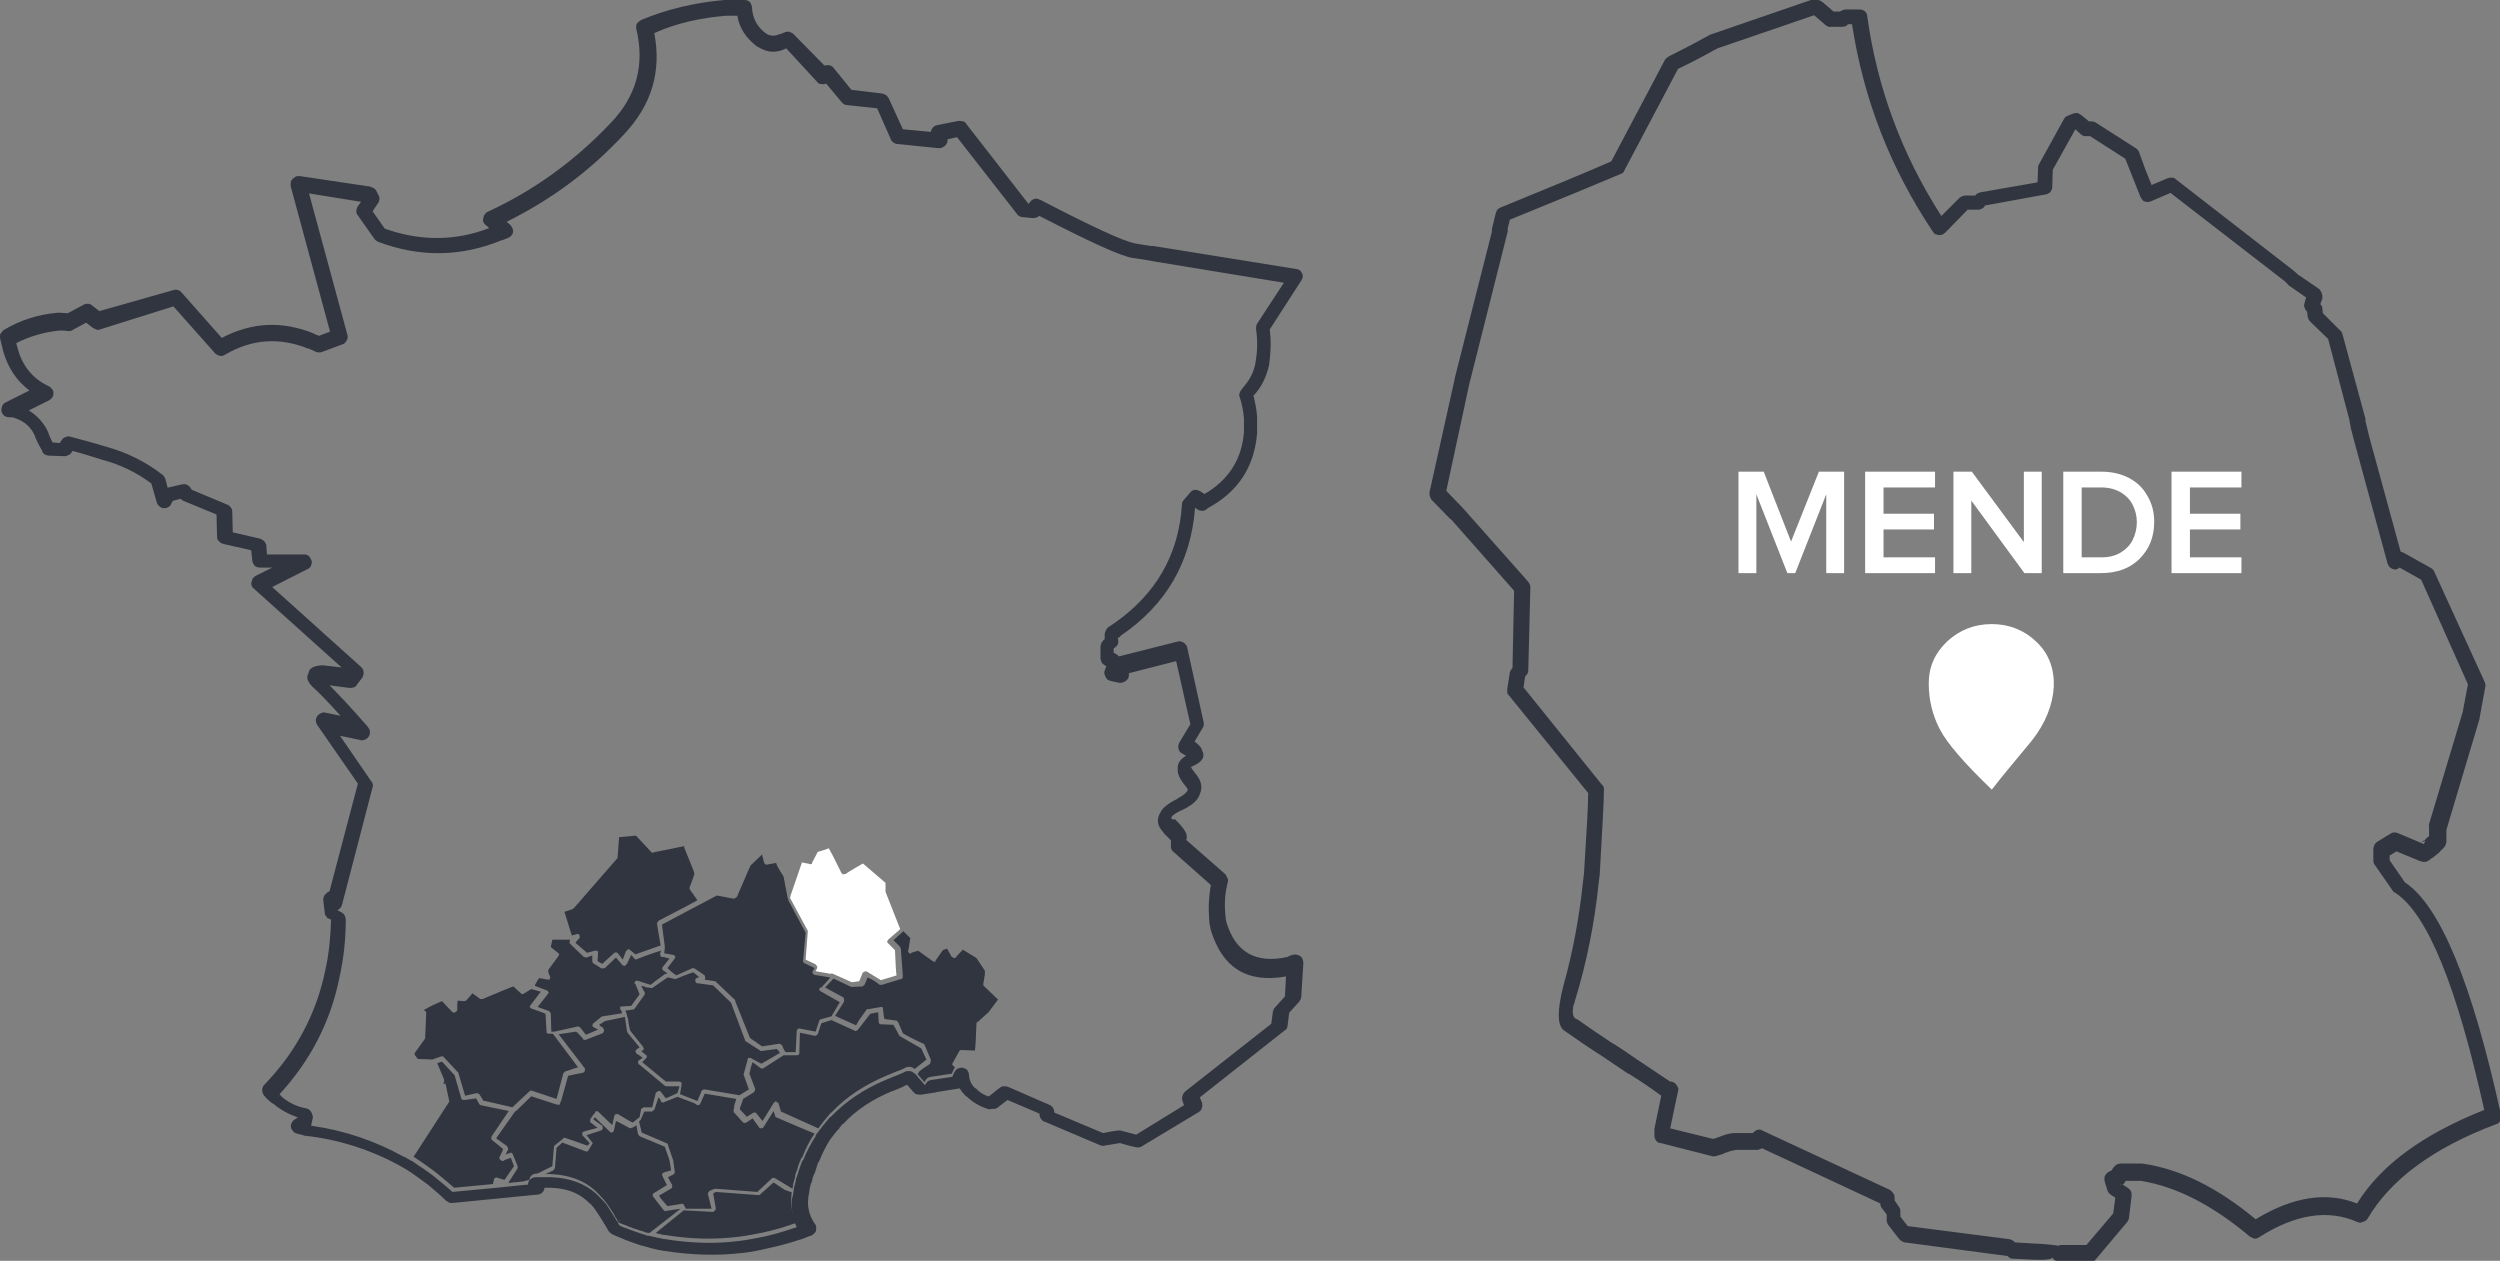
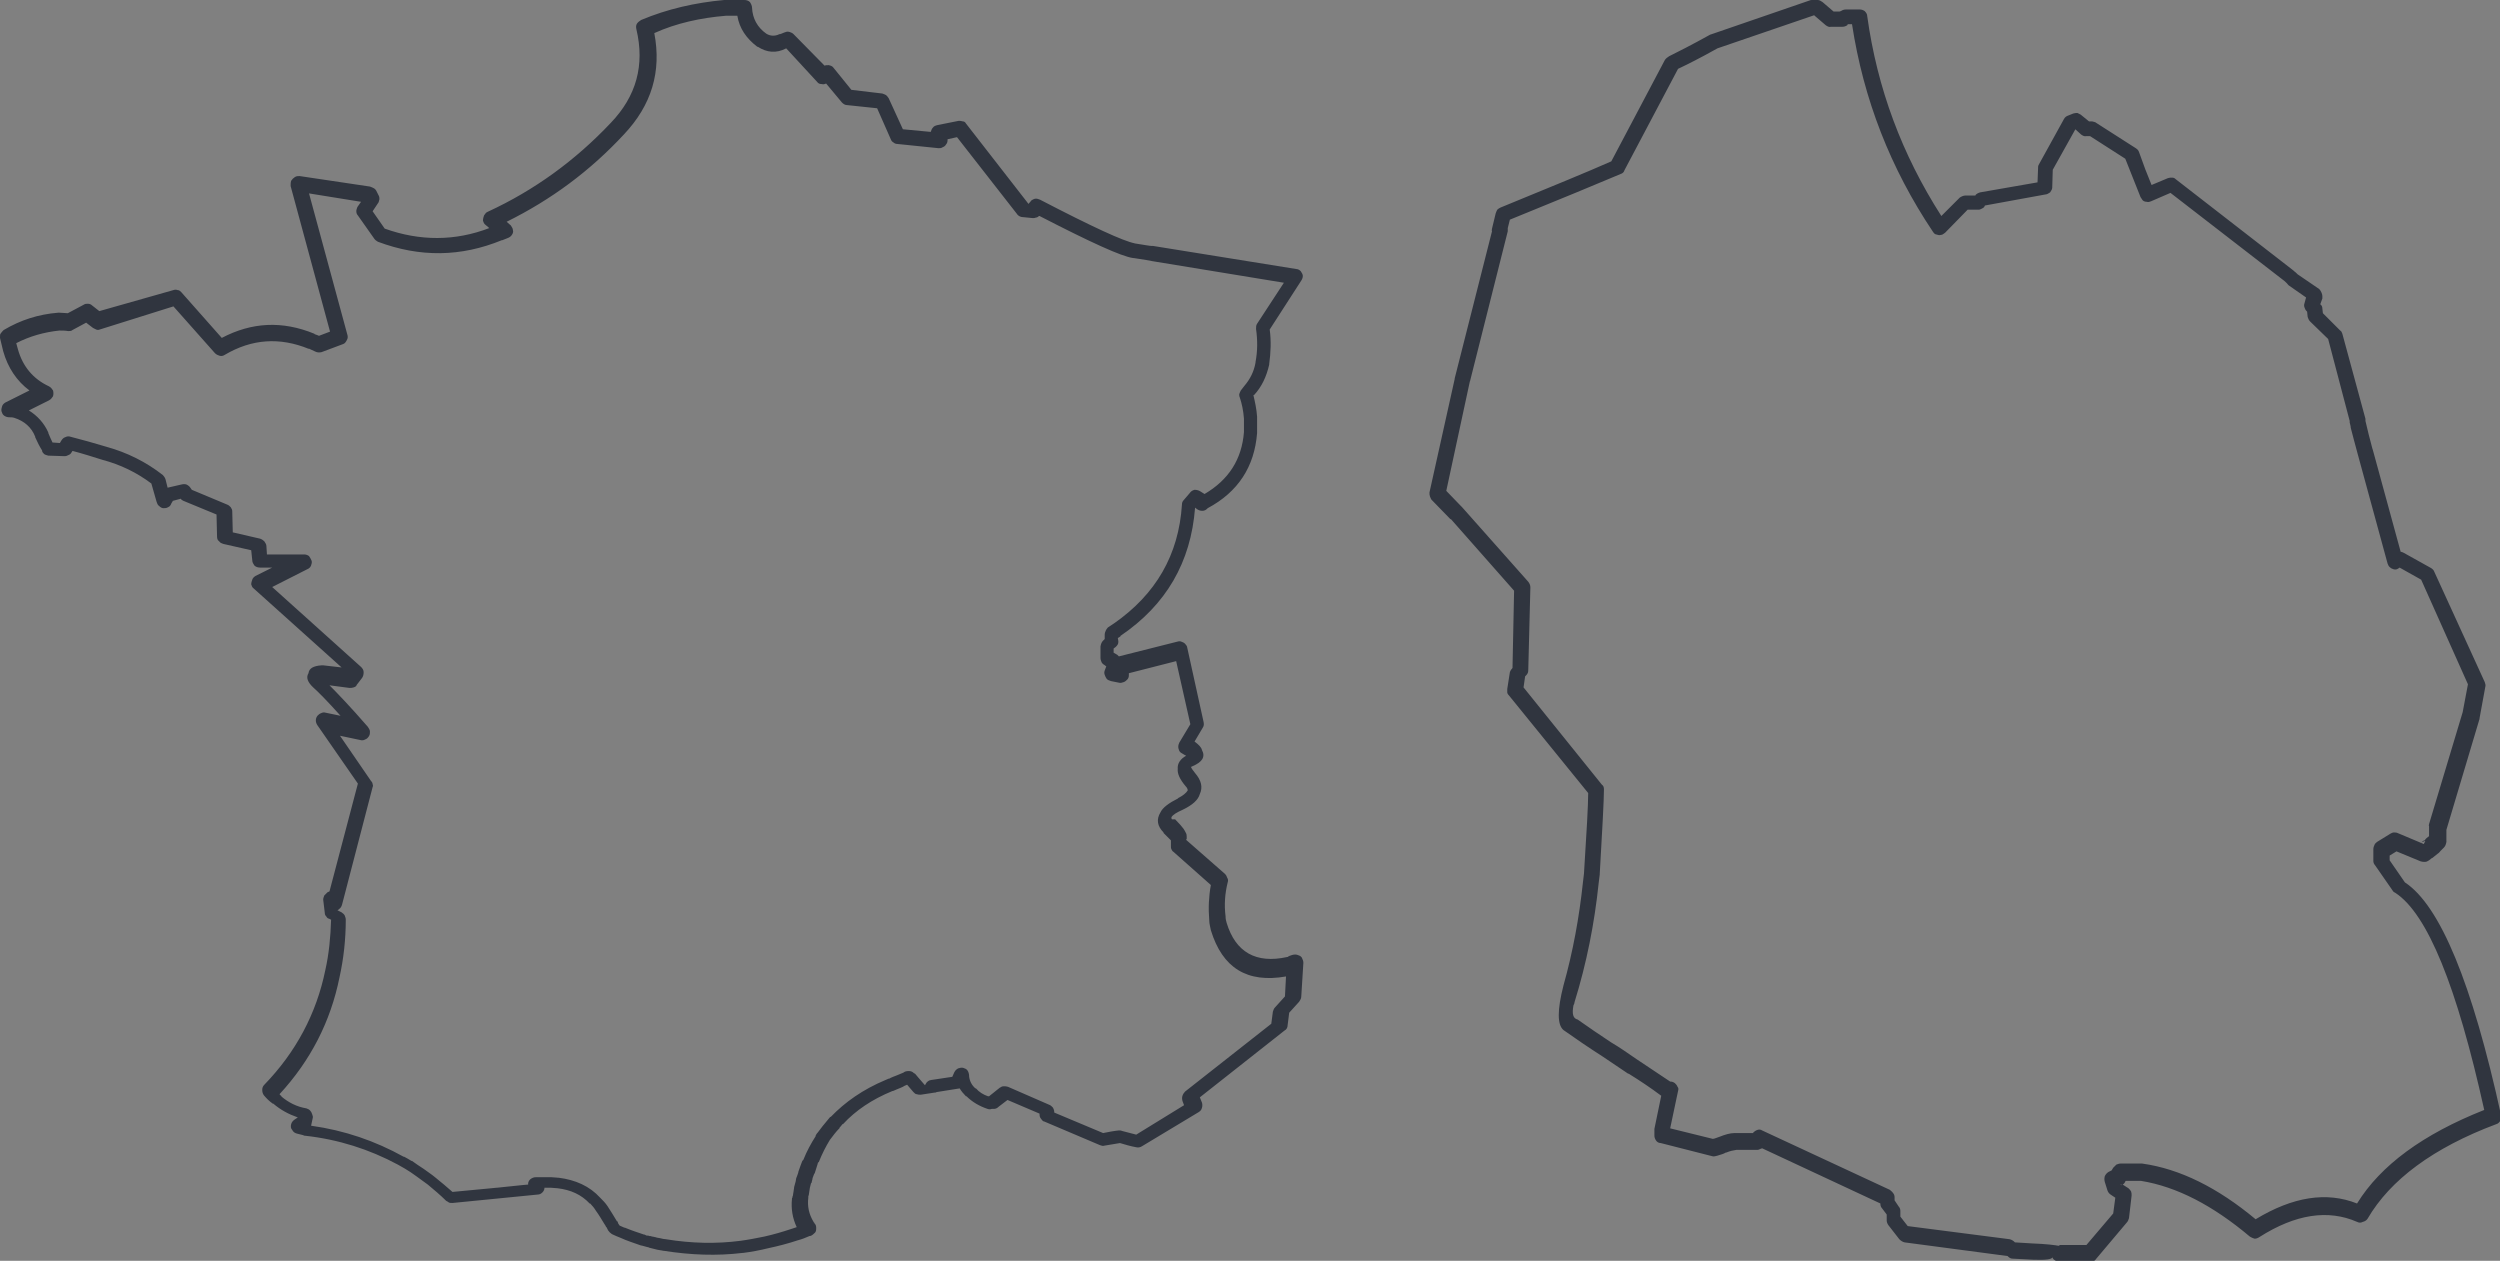
<svg xmlns="http://www.w3.org/2000/svg" version="1.1" id="Calque_1" x="0px" y="0px" viewBox="0 0 475.7 239.9" style="enable-background:new 0 0 475.7 239.9;" xml:space="preserve">
  <rect x="0" y="0" width="475.7" height="239.9" fill="#808080" stroke="none" />
  <style type="text/css">
	.st0{fill:#30353F;}
	.st1{fill:#FFFFFF;}
</style>
  <g transform="matrix( 1, 0, 0, 1, 0,0) ">
    <g>
      <g>
        <g id="Layer0_0_FILL_8_">
          <path class="st0" d="M463.2,108.8c-0.1-0.3-0.3-0.5-0.6-0.7l-5.2-2.9c-0.2-0.1-0.4-0.2-0.6-0.2l-5.3-19.4c0-0.1-0.1-0.2-0.1-0.3      c-0.5-1.8-0.9-3.5-1.3-5.2c0-0.1,0-0.3,0-0.4l-4.4-16.2c-0.1-0.3-0.2-0.5-0.4-0.6l-3.3-3.3l-0.1-0.9c0-0.3-0.1-0.6-0.4-0.8      l0.4-1.1c0-0.1,0-0.2,0-0.3v-0.2c0-0.2-0.1-0.5-0.2-0.7c-0.1-0.2-0.2-0.4-0.4-0.6l-4.1-2.8l0.1,0.1c-0.3-0.3-0.6-0.6-0.9-0.8      c0-0.1-0.1-0.1-0.1-0.1L414,34.1c-0.2-0.2-0.4-0.3-0.7-0.3c-0.3,0-0.5,0-0.8,0.1l-3.1,1.3c-0.8-1.9-1.6-4-2.4-6.3      c-0.1-0.3-0.3-0.5-0.6-0.7l-7.5-4.8c-0.2-0.2-0.5-0.2-0.8-0.3h-0.6l-1.6-1.3c-0.2-0.1-0.4-0.2-0.6-0.3c-0.3,0-0.5,0-0.8,0.1      l-1,0.4c-0.3,0.1-0.6,0.3-0.8,0.7l-4.8,8.7c-0.1,0.2-0.1,0.4-0.1,0.7l-0.1,2.6l-10.9,1.9c-0.4,0.1-0.7,0.3-0.9,0.5l0,0.1h-1.9      c-0.4,0-0.8,0.2-1.1,0.4l-3.5,3.5c-7.5-11.7-12.2-24.3-14.1-38c0-0.4-0.2-0.7-0.5-1c-0.3-0.2-0.6-0.3-1-0.3h-2.5      c-0.4,0-0.7,0.1-1,0.3L350,2.2h-1.1l-2.1-1.8c-0.3-0.2-0.6-0.4-0.9-0.4h-1.1c-0.2,0-0.3,0-0.5,0.1l-18.6,6.4      c-0.1,0-0.2,0.1-0.3,0.1c-3.6,2-6.2,3.3-7.8,4.1c-0.3,0.2-0.6,0.4-0.8,0.7l-10.2,19.3c-4.5,2-11.6,4.9-21.1,8.8      c-0.2,0.1-0.4,0.2-0.6,0.4c-0.1,0.2-0.2,0.4-0.3,0.7l-0.7,2.9c0,0.2-0.1,0.3,0,0.5l-7.1,28c0,0,0,0.1,0,0.1L272,93.7      c0,0.3,0,0.5,0.1,0.8c0.1,0.2,0.2,0.5,0.3,0.6l3.5,3.6c0.1,0.1,0.1,0.1,0.2,0.1l12,13.6l-0.3,14.6l0,0.1      c-0.2,0.2-0.4,0.5-0.5,0.8l-0.5,3.2c0,0.2,0,0.5,0,0.6c0,0.2,0.1,0.4,0.3,0.6l15.1,18.6c0,2.3-0.3,7.4-0.8,15.3l-0.2,1.7v0      c-0.7,6.6-1.9,13.2-3.7,19.6c-1.2,4.7-1.2,7.5,0,8.5c2.4,1.7,4.9,3.4,7.4,5h0c1.6,1.1,3.3,2.2,4.9,3.3l0.1,0      c2.1,1.3,4.2,2.7,6.2,4.2l-1.3,6.3c0,0.1,0,0.2,0,0.3v1c0,0.3,0.1,0.6,0.3,0.9c0.2,0.3,0.5,0.5,0.9,0.5l9.8,2.5      c0.3,0.1,0.6,0,1-0.1c0.1,0,0.2-0.1,0.3-0.1c0.3-0.1,0.8-0.2,1.3-0.5c0,0,0,0,0.1,0c0.7-0.3,1.3-0.4,1.9-0.5c0.7,0,2.1,0,4,0      c0.2,0,0.4-0.1,0.6-0.2c0.1,0,0.2-0.1,0.3-0.1c7.5,3.5,15,7,22.5,10.5v0.1c0,0.3,0.1,0.6,0.3,0.8l0.9,1.2v1.1      c0,0.3,0.1,0.6,0.3,0.9l2.1,2.7c0.3,0.3,0.6,0.5,1,0.6l19.6,2.6l0.1,0.1c0.3,0.3,0.6,0.4,0.9,0.4l3.9,0.2      c2.4,0.1,3.7-0.1,3.6-0.5c0.1,0.3,0.3,0.5,0.5,0.6c0.3,0.2,0.5,0.3,0.8,0.3h5.9c0.2,0,0.4-0.1,0.6-0.1c0.2-0.1,0.4-0.2,0.5-0.4      l5.9-7c0.2-0.2,0.3-0.5,0.4-0.8l0.5-4.3c0-0.3,0-0.5-0.1-0.8c-0.1-0.2-0.3-0.4-0.5-0.6l-1.1-0.7c0.2-0.1,0.4-0.3,0.5-0.6      l0.1-0.1l2.9,0c6.8,1.1,13.7,4.7,20.7,10.6c0.3,0.2,0.6,0.3,0.9,0.4c0.3,0,0.6-0.1,0.9-0.3c6.9-4.4,13.1-5.3,18.6-2.9      c0.4,0.2,0.7,0.2,1.1,0c0.4-0.1,0.7-0.3,0.9-0.6c4.3-7.4,12.5-13.5,24.5-18c0.4-0.1,0.6-0.4,0.8-0.7c0.2-0.3,0.2-0.7,0.1-1      c-5.5-25.1-11.6-39.9-18.3-44.3l-2.9-4.2v-0.9l1.3-0.8l4.6,1.9c0.3,0.1,0.5,0.1,0.8,0.1c0.3,0,0.5-0.1,0.8-0.3l0.5-0.4      c0.1,0,0.2-0.1,0.2-0.1l1-0.8c0.2-0.1,0.3-0.3,0.5-0.5l0.6-0.6c0.3-0.3,0.4-0.6,0.5-1.1v-2.3l6.3-21.1c0,0,0-0.1,0-0.1l1.1-6      c0.1-0.3,0-0.6-0.1-0.9L463.2,108.8 M345.2,2.9l0.1,0.1l2.1,1.8c0.3,0.2,0.6,0.4,1,0.3h2.1c0.4,0,0.7-0.1,1-0.3l0.1-0.2h0.8      c2.2,14.3,7.3,27.4,15.4,39.5c0.2,0.3,0.4,0.5,0.6,0.5c0.3,0.1,0.6,0.2,0.9,0.1c0.3,0,0.5-0.2,0.8-0.4l4.3-4.4h2.1      c0.2,0,0.4-0.1,0.6-0.2c0.2-0.1,0.4-0.2,0.5-0.4l0.1-0.2l11.5-2.1c0.3,0,0.6-0.2,0.9-0.4c0.2-0.3,0.4-0.6,0.4-0.9l0.1-3.4      l4.3-7.7l1.1,1c0.3,0.2,0.6,0.4,1,0.3h0.7l6.7,4.3c1.1,2.7,2,5.1,2.9,7.3c0.1,0.2,0.3,0.4,0.4,0.6c0.2,0.2,0.5,0.3,0.8,0.3      c0.3,0.1,0.5,0,0.8-0.1l3.7-1.6l21.6,16.7l-0.1-0.1c0.2,0.2,0.6,0.5,0.9,0.9c0,0,0.1,0.1,0.1,0.1l3.3,2.3l-0.3,1.1      c-0.1,0.3-0.1,0.5,0,0.8c0.1,0.3,0.2,0.5,0.4,0.7l0.1,0.1l0.1,1c0.1,0.3,0.2,0.6,0.5,0.9l3.4,3.3l4.1,15.6c0,0.1,0,0.2,0,0.3      c0.1,0.4,0.2,0.7,0.2,1c0.4,1.5,0.8,3.1,1.3,4.9l5.7,20.9c0.1,0.3,0.2,0.5,0.4,0.7c0.2,0.2,0.4,0.3,0.7,0.4      c0.3,0.1,0.6,0.1,0.9-0.1l0.3-0.2l4.1,2.3l8.9,19.9l-1,5.3l-6.4,21.3c0,0.2-0.1,0.3,0,0.4v1.9l-0.5,0.4      c-0.1,0.1-0.1,0.1-0.2,0.2c0,0.1-0.1,0.1-0.1,0.2c-0.1,0-0.2,0-0.3,0.1l-0.4,0.3l0.8-0.3l-0.3,0.6l-5-2.1      c-0.2-0.1-0.5-0.1-0.7-0.1c-0.2,0-0.4,0.1-0.6,0.2l-2.6,1.6c-0.2,0.2-0.4,0.3-0.5,0.6c-0.1,0.2-0.2,0.5-0.2,0.8v2.2      c0,0.3,0.1,0.6,0.3,0.8l3.4,4.9c0.1,0.2,0.3,0.3,0.5,0.4c6.1,4,11.7,17.8,16.9,41.3c-11.6,4.6-19.7,10.5-24.2,17.8      c-5.8-2.3-12.2-1.3-19.3,3c-7.2-6-14.4-9.6-21.6-10.6c-0.1,0-0.2,0-0.3,0l-3.8,0c-0.3,0-0.5,0.1-0.8,0.2      c-0.2,0.2-0.4,0.4-0.6,0.6l-0.3,0.5l-0.6,0.3c-0.3,0.2-0.5,0.4-0.7,0.8c-0.1,0.4-0.1,0.7,0,1.1l0.5,1.6c0.1,0.3,0.3,0.6,0.6,0.8      l0.9,0.6l-0.4,3l-5.1,6h-5.3l0.3,0.2c-1-0.2-2.7-0.4-5.3-0.5l-3.3-0.2l-0.1-0.1c-0.2-0.2-0.5-0.4-0.9-0.5l-19.4-2.5l-1.4-1.8      v-1.1c0-0.3-0.1-0.6-0.3-0.8l-0.8-1.2v-0.6c0-0.3-0.1-0.6-0.3-0.8c-0.1-0.2-0.4-0.4-0.6-0.6c-8.1-3.8-16.2-7.5-24.3-11.3      c-0.3-0.2-0.6-0.2-0.9-0.1c-0.3,0.1-0.6,0.3-0.8,0.5l0,0.1c-1.7,0-2.9,0-3.6,0c-0.8,0-1.8,0.3-2.8,0.7c-0.6,0.2-1,0.4-1.3,0.4      l-8.1-2l1.5-7.1c0.1-0.3,0.1-0.6-0.1-0.8c-0.1-0.3-0.3-0.5-0.5-0.7c-0.3-0.2-0.5-0.3-0.9-0.3h0c-2.1-1.4-4.2-2.8-6.3-4.2      c-1.6-1.1-3.3-2.3-5-3.3v0c-2.1-1.4-4.2-2.8-6.3-4.3c-0.9-0.2-1.1-1.1-0.8-2.7c0.1-0.2,0.2-0.4,0.2-0.6c2.3-7.4,3.8-15,4.6-22.7      l0.2-1.6c0,0,0,0,0-0.1c0.5-8.7,0.8-14.1,0.8-16.1c0-0.4-0.1-0.7-0.4-0.9l-14.9-18.5l0.3-2.1l0.2-0.2c0.3-0.3,0.4-0.6,0.4-1      l0.4-15.7c0-0.4-0.1-0.7-0.4-1.1l-12.6-14.2c-0.1-0.1-0.2-0.2-0.3-0.3l-2.7-2.8l4.5-20.9v0.1l7.2-28.6c0-0.2,0-0.4,0-0.6      l0.4-1.6c9.6-3.9,16.6-6.8,21.1-8.7c0.3-0.1,0.6-0.3,0.7-0.7l10.2-19.3c1.7-0.8,4.3-2.1,7.5-3.9L345.2,2.9 M403.5,225.3      L403.5,225.3c0,0,0.1,0,0.1,0l0.1,0.3L403.5,225.3 M143.1,1.5c0-0.4-0.2-0.8-0.4-1.1C142.4,0.1,142,0,141.6,0      c-1.2,0-2.4,0-3.6,0c0,0-0.1,0-0.2,0C132.3,0.5,127,1.7,122,3.8c-0.3,0.2-0.6,0.4-0.8,0.7c-0.2,0.3-0.2,0.7-0.1,1.1      c1.6,6.8,0,12.7-4.9,17.8c-6.7,7.1-14.5,12.8-23.4,16.9c-0.3,0.1-0.5,0.4-0.7,0.7c-0.1,0.3-0.2,0.6-0.2,1      c0.1,0.3,0.2,0.6,0.5,0.8l0.7,0.6c-6.5,2.5-13.2,2.5-19.9,0.1l-2.3-3.3l1-1.5c0.2-0.2,0.2-0.5,0.3-0.8c0-0.2,0-0.5-0.2-0.8      l-0.4-0.8c-0.1-0.2-0.3-0.4-0.5-0.5c-0.2-0.1-0.4-0.2-0.7-0.3L57,33.5c-0.3,0-0.6,0-0.9,0.2c-0.3,0.2-0.5,0.4-0.7,0.7      c-0.1,0.3-0.1,0.7-0.1,1l7.5,27.7l-2.1,0.8c-0.2-0.1-0.5-0.2-0.8-0.3c0,0,0,0-0.1-0.1c-6.1-2.5-11.9-2.2-17.6,0.8l-7.7-8.7      c-0.2-0.2-0.4-0.4-0.7-0.4c-0.3-0.1-0.5-0.1-0.8,0l-14.1,4l-1.4-1.1c-0.2-0.2-0.5-0.3-0.8-0.3c-0.3,0-0.5,0-0.8,0.2l-3,1.6      c-0.5,0-1.1-0.1-1.6-0.1c0,0-0.1,0-0.2,0c-3.8,0.3-7.2,1.4-10.4,3.3c-0.2,0.2-0.4,0.4-0.6,0.7C0,63.6,0,63.9,0,64.3      c0.2,0.9,0.4,1.7,0.6,2.5l0,0c0.9,3.2,2.6,5.7,5,7.5L1,76.6c-0.3,0.2-0.5,0.4-0.6,0.7c-0.1,0.3-0.2,0.7-0.1,1      c0.1,0.3,0.2,0.6,0.5,0.8c0.3,0.2,0.6,0.3,1,0.3c0.3,0,0.6,0,0.9,0.1c1.9,0.6,3.3,1.8,4,3.6c0,0,0,0,0,0.1      c0.4,0.9,0.8,1.7,1.3,2.5C8,86,8.2,86.2,8.4,86.4c0.3,0.2,0.5,0.2,0.8,0.3l3.1,0.1c0.3,0,0.5-0.1,0.7-0.2      c0.3-0.1,0.5-0.3,0.6-0.5l0.2-0.3c1.9,0.5,3.8,1.1,5.7,1.7h0c3.4,0.9,6.5,2.4,9.3,4.5l1,3.5c0.1,0.3,0.2,0.6,0.5,0.8      c0.2,0.2,0.5,0.4,0.8,0.4c0.3,0,0.6,0,0.9-0.2c0.3-0.1,0.5-0.4,0.6-0.7l0.3-0.5l1.5-0.4c0.1,0.2,0.3,0.3,0.5,0.4l6.3,2.6      l0.1,4.2c0,0.4,0.1,0.7,0.4,0.9c0.2,0.3,0.5,0.4,0.8,0.5l5.3,1.2l0.2,1.9c0,0.4,0.2,0.7,0.4,1c0.3,0.3,0.7,0.4,1.1,0.4h2.3      l-3.2,1.6c-0.3,0.2-0.5,0.4-0.6,0.7c-0.1,0.3-0.2,0.6-0.2,0.9c0.1,0.3,0.2,0.6,0.5,0.8L65,127l-3.5-0.4c-0.1,0-0.2,0-0.3,0      c-1.6,0.1-2.4,0.6-2.5,1.5c-0.5,0.8-0.2,1.7,1,2.8c0,0,0.1,0,0,0c0.8,0.7,2.5,2.4,5.1,5.3l-2.9-0.6c-0.3-0.1-0.6,0-0.8,0.1      c-0.3,0.1-0.5,0.3-0.7,0.5c-0.2,0.3-0.3,0.5-0.3,0.9c0,0.3,0.1,0.6,0.3,0.9l7.7,11.1l-5.4,20.5c-0.1,0.1-0.3,0.1-0.4,0.2      c-0.2,0.2-0.4,0.4-0.6,0.6c-0.1,0.3-0.2,0.5-0.2,0.8l0.3,2.5c0,0.3,0.1,0.5,0.3,0.7c0.1,0.2,0.3,0.4,0.5,0.4l0.4,0.2      c-0.1,3.3-0.4,6.5-1.1,9.6c-1.7,8.3-5.6,15.6-11.6,21.8c-0.3,0.3-0.4,0.6-0.4,1c0,0.4,0.1,0.7,0.3,1c0.5,0.6,1,1.1,1.7,1.6      c0,0,0,0,0.1,0c1.4,1.2,2.9,2,4.6,2.6c0,0,0.1,0,0.1,0l-0.6,0.4c-0.3,0.2-0.6,0.5-0.7,0.9c-0.1,0.4-0.1,0.8,0.2,1.1      c0.2,0.4,0.5,0.6,0.9,0.7c0.4,0.1,0.8,0.2,1.2,0.3c0.1,0.1,0.2,0.1,0.3,0.1c6.4,0.7,12.3,2.6,17.7,5.5l0,0      c0.5,0.3,0.9,0.5,1.4,0.8l0,0c0.7,0.4,1.4,0.9,2.1,1.4v0c0.7,0.5,1.5,1.1,2.2,1.6c1.2,1,2.4,2,3.5,3.1c0.2,0.1,0.4,0.2,0.5,0.3      c0.2,0.1,0.4,0.1,0.7,0.1l16.2-1.6c0.4,0,0.7-0.2,0.9-0.4c0.3-0.3,0.4-0.6,0.4-0.9c0.4,0,0.8,0,1.2,0c0.4,0,0.9,0.1,1.3,0.1      c2.5,0.3,4.5,1.2,6.1,2.9c0,0,0,0,0.1,0c0.4,0.4,0.8,0.9,1.1,1.4l0,0c0.6,0.8,1.1,1.7,1.6,2.5c0.1,0.1,0.2,0.3,0.3,0.5      c0,0,0,0.1,0.1,0.1c0.1,0.2,0.2,0.4,0.3,0.6c0.2,0.3,0.4,0.5,0.7,0.7c0.1,0,0.1,0.1,0.2,0.1c0.4,0.2,0.9,0.4,1.4,0.6      c0,0,0,0,0,0c1.3,0.6,2.6,1,4,1.5c0.1,0,0.1,0,0.1,0c0.4,0.1,0.7,0.2,1.1,0.3c0.1,0,0.2,0,0.3,0.1c0.5,0.1,1.1,0.3,1.6,0.4l0,0      c0.4,0.1,0.8,0.1,1.1,0.2h0.1c5.1,0.8,10.1,1,15,0.4h0.1c1.6-0.2,3.2-0.5,4.8-0.9c1.9-0.4,3.8-0.9,5.6-1.5      c0.8-0.2,1.5-0.5,2.2-0.8c0.3,0,0.6-0.2,0.9-0.5c0.3-0.2,0.4-0.5,0.4-0.9c0-0.4,0-0.7-0.3-1c0,0-0.1-0.1-0.1-0.2      c0,0-0.1,0-0.1-0.1c-0.9-1.5-1.2-3-1-4.6c0,0,0-0.1,0-0.2c0-0.1,0-0.2,0.1-0.3c0,0,0-0.1,0-0.1c0.1-0.4,0.1-0.9,0.2-1.3v0      c0.1-0.3,0.1-0.5,0.2-0.8c0,0,0-0.1,0.1-0.1c0.1-0.3,0.1-0.5,0.2-0.8c0,0,0-0.1,0-0.1c0.1-0.3,0.2-0.5,0.3-0.8      c0,0,0-0.1,0.1-0.1c0.2-0.6,0.4-1.3,0.6-1.9c0,0,0,0,0-0.1c0,0,0.1-0.1,0.1-0.1c0,0,0-0.1,0.1-0.1c0.6-1.5,1.3-2.9,2.1-4.2      c0.6-0.8,1.2-1.6,1.9-2.3l-0.1,0c0.2-0.2,0.4-0.4,0.6-0.7c0,0,0,0,0.1,0c2.4-2.6,5.5-4.7,9.4-6.3h0.1c0.2-0.1,0.5-0.2,0.7-0.3      l0,0c0.5-0.2,1-0.4,1.4-0.6h-0.1c0.2-0.1,0.5-0.2,0.7-0.3l1.2,1.4c0.2,0.2,0.4,0.4,0.6,0.4c0.3,0.1,0.5,0.1,0.8,0.1l2.6-0.4      c0.1,0,0.3,0,0.4-0.1l4.4-0.7c0.3,0.5,0.7,1,1.2,1.5c0,0,0,0,0.1,0c1.1,1.1,2.5,1.9,4,2.4c0.3,0.1,0.5,0.1,0.8,0      c0.1,0,0.3,0,0.4,0c0.3,0,0.6-0.1,0.9-0.4l1.7-1.3l6.1,2.6v0.2c0,0.3,0.1,0.6,0.3,0.8c0.2,0.3,0.4,0.5,0.6,0.5l10.6,4.5      c0.3,0.1,0.6,0.2,0.8,0.1c1-0.2,2-0.3,3-0.5c1,0.3,2,0.6,3.1,0.8c0.4,0.1,0.8,0,1.1-0.2l10.8-6.5c0.3-0.2,0.5-0.4,0.6-0.8      c0.1-0.3,0.1-0.7,0-1l-0.4-1l16.1-12.7c0.4-0.2,0.6-0.6,0.6-1l0.3-2.4l1.9-2.1c0.2-0.3,0.4-0.6,0.4-1l0.4-6.4      c0-0.3-0.1-0.6-0.3-1c-0.2-0.3-0.5-0.4-0.8-0.5c-0.3-0.1-0.6-0.1-1,0c-0.3,0.1-0.7,0.2-0.9,0.4c0,0,0,0-0.1,0      c-5.9,1.3-9.8-0.9-11.5-6.5v0c-0.1-0.4-0.2-0.7-0.2-1.1c0,0,0-0.1,0-0.1c-0.3-2.3-0.1-4.5,0.4-6.5c0.1-0.3,0.1-0.6-0.1-0.9      c-0.1-0.3-0.2-0.5-0.4-0.7l-7.3-6.4l-0.1-0.1c0,0,0-0.1,0.1-0.2c0-0.1,0-0.2,0-0.4c0-0.2,0-0.5-0.2-0.8      c-0.1-0.2-0.2-0.4-0.4-0.7c-0.3-0.4-0.8-1-1.6-1.8H223c-0.1-0.1-0.1-0.2-0.1-0.4c0.3-0.5,1-0.9,2.1-1.4l0,0c1.9-0.9,3-1.9,3.3-3      c0.6-1.3,0.3-2.6-0.9-4c-0.4-0.5-0.7-0.9-0.8-1.2c0.1,0,0.2,0,0.3-0.1c1.9-0.8,2.5-1.8,1.8-3.1c-0.1-0.5-0.6-1-1.4-1.6l1.6-2.7      c0.2-0.3,0.2-0.7,0.1-1.1l-3.1-14.1c0-0.2-0.2-0.5-0.4-0.7c-0.2-0.2-0.4-0.3-0.7-0.4c-0.2-0.1-0.5-0.1-0.8,0l-11.1,2.8      c-0.1-0.1-0.2-0.2-0.3-0.3l-0.7-0.4v-0.8l0.4-0.3c0.2-0.2,0.3-0.3,0.4-0.5c0.1-0.2,0.1-0.4,0.1-0.6l-0.1-0.6      c0.2-0.1,0.3-0.2,0.5-0.3l0-0.1c8.7-5.9,13.4-14,14.2-24.4l0.4,0.3c0.3,0.2,0.6,0.3,1,0.3c0.4,0,0.7-0.2,0.9-0.4      c0,0,0.1-0.1,0.1-0.1l0,0c5.8-3.1,8.9-7.9,9.4-14.3c0,0,0,0,0-0.1c0-1,0-1.9,0-2.9c0,0,0-0.1,0-0.1c-0.1-1.5-0.4-2.8-0.7-4.1      c0,0,0.1,0,0.1-0.1l0,0.1c1.5-1.6,2.4-3.6,2.9-5.8v-0.1c0.3-2.2,0.4-4.4,0.1-6.6l6-9.3c0.2-0.3,0.3-0.6,0.3-0.9      c0-0.3-0.2-0.6-0.4-0.9c-0.2-0.2-0.5-0.4-0.8-0.4l-27.3-4.4c-0.1,0-0.2,0-0.3,0c-0.3,0-1.4-0.2-3.3-0.5h0.1      c-2.1-0.4-8-3.1-18-8.3c-0.3-0.1-0.5-0.2-0.8-0.2c-0.3,0-0.6,0.2-0.8,0.3l-0.6,0.7l-11.9-15.3c-0.1-0.2-0.3-0.4-0.6-0.4      c-0.3-0.1-0.5-0.1-0.8-0.1l-4,0.8c-0.4,0.1-0.7,0.2-0.9,0.5c-0.2,0.2-0.3,0.5-0.4,0.8l-5.3-0.5l-2.7-5.9      c-0.1-0.2-0.3-0.4-0.5-0.6c-0.2-0.1-0.4-0.2-0.7-0.3l-5.9-0.7l-3.4-4.2c-0.2-0.3-0.5-0.4-0.9-0.5c-0.3,0-0.6,0-0.8,0.1L151,6.5      c-0.2-0.2-0.4-0.3-0.7-0.4c-0.3-0.1-0.6-0.1-0.8,0c-0.4,0.1-0.7,0.3-1.1,0.4c0,0-0.1,0-0.1,0c-0.8,0.4-1.7,0.4-2.5-0.1      C144.1,5.2,143.2,3.5,143.1,1.5 M138.1,3c0.7,0,1.4,0,2.2,0c0.4,2.4,1.7,4.3,3.8,5.9c0,0,0,0,0.1,0c1.7,1.1,3.5,1.3,5.4,0.3      l5.9,6.4c0.2,0.3,0.5,0.4,0.9,0.4c0.3,0.1,0.5,0,0.8-0.1l3,3.6c0.3,0.3,0.6,0.5,1,0.5l5.7,0.6l2.6,5.9c0.1,0.3,0.3,0.5,0.5,0.6      c0.2,0.2,0.5,0.3,0.8,0.3l7.8,0.8c0.3,0,0.5,0,0.8-0.2c0.3-0.1,0.5-0.3,0.6-0.5c0.2-0.2,0.3-0.5,0.3-0.8v-0.2l1.8-0.4l11.4,14.6      c0.1,0.2,0.3,0.3,0.4,0.4c0.2,0.1,0.4,0.2,0.6,0.2l2,0.2c0.2,0,0.4,0,0.6-0.1c0.2,0,0.4-0.1,0.6-0.3l0.1,0      c9.7,5,15.6,7.7,17.8,8h0.1c2,0.3,3.2,0.5,3.6,0.6l25,4.1l-5.1,7.8c-0.2,0.3-0.2,0.6-0.2,1c0.3,2.1,0.3,4.2-0.1,6.3V69      c-0.3,1.7-1,3.1-2.1,4.4c0,0,0,0,0,0c-0.2,0.3-0.5,0.6-0.7,0.9c-0.1,0.2-0.2,0.4-0.3,0.7c0,0.2,0,0.4,0.1,0.6      c0.4,1.2,0.7,2.6,0.8,4.1c0,0.8,0,1.7,0,2.5c-0.4,5.2-2.9,9.1-7.5,11.8l-0.8-0.5c-0.3-0.2-0.7-0.3-1.1-0.3      c-0.4,0.1-0.7,0.3-0.9,0.6l-1.2,1.4c-0.2,0.2-0.3,0.5-0.3,0.8c-0.6,9.6-5,17.1-12.9,22.6l0,0c-0.4,0.3-0.8,0.5-1.2,0.8      c-0.2,0.2-0.3,0.4-0.4,0.6c-0.1,0.2-0.2,0.5-0.2,0.8v0.8l-0.3,0.3c-0.3,0.3-0.4,0.6-0.5,1.1v2.2c0,0.3,0.1,0.5,0.2,0.8      c0.1,0.2,0.3,0.4,0.5,0.5l0.4,0.3l-0.3,0.8c-0.1,0.3-0.1,0.5,0,0.8c0.1,0.3,0.2,0.5,0.4,0.8c0.2,0.2,0.5,0.3,0.8,0.4l1.5,0.3      c0.3,0.1,0.6,0,0.9-0.1c0.3-0.1,0.5-0.3,0.7-0.5c0.2-0.2,0.3-0.5,0.3-0.8v-0.4l9-2.3l2.7,12l-2.1,3.5c-0.1,0.2-0.2,0.5-0.2,0.8      c0,0.3,0.1,0.5,0.2,0.8c0.2,0.3,0.4,0.4,0.6,0.5c0.3,0.2,0.5,0.3,0.7,0.4c-1.1,0.6-1.7,1.5-1.6,2.5c-0.1,0.9,0.4,2,1.5,3.3      c0.3,0.3,0.4,0.6,0.4,0.8c-0.3,0.5-0.9,1-1.9,1.5h0.1c-1.8,0.9-3,1.8-3.4,2.7c-0.8,1.3-0.6,2.6,0.6,3.8v0.1      c0.6,0.6,1.1,1.1,1.4,1.4v1.1c0,0.2,0,0.4,0.1,0.6c0.1,0.2,0.2,0.4,0.4,0.5l7.1,6.3c-0.4,2.2-0.5,4.4-0.3,6.8      c0,0.6,0.2,1.2,0.3,1.8v0c2.2,7.2,6.9,10.1,14.3,8.8l-0.2,3.8l-1.9,2.1c-0.2,0.2-0.3,0.5-0.4,0.8l-0.3,2.3l-16.4,12.9      c-0.2,0.2-0.4,0.5-0.5,0.8c-0.1,0.3-0.1,0.6,0,1l0.3,0.8l-9.1,5.6c-0.9-0.2-1.8-0.5-2.7-0.7c-0.2-0.1-0.4-0.1-0.6-0.1      c-1,0.1-2,0.3-3,0.5l-9.3-3.9v-0.1c0-0.3-0.1-0.6-0.3-0.9c-0.2-0.2-0.4-0.4-0.7-0.5l-7.8-3.4c-0.3-0.1-0.5-0.1-0.8-0.1      c-0.3,0-0.5,0.1-0.8,0.3l-2,1.6l-0.1,0c0,0,0,0-0.1,0c-0.9-0.3-1.7-0.8-2.3-1.5c0,0,0,0-0.1,0c-0.7-0.6-1.1-1.4-1.2-2.3      c0,0,0-0.1,0-0.1c0-0.3-0.1-0.7-0.3-1c-0.2-0.3-0.5-0.4-0.8-0.5c-0.3-0.1-0.7,0-1,0.1c-0.2,0.1-0.3,0.2-0.5,0.4      c-0.1,0.1-0.1,0.2-0.2,0.3l-0.4,0.9l-4,0.6c-0.1,0-0.3,0.1-0.4,0.1c-0.2,0.1-0.3,0.2-0.5,0.4c-0.1,0.2-0.2,0.3-0.3,0.5l-1.3-1.5      l-0.5-0.6c0,0-0.1-0.1-0.1-0.1l-0.2-0.1c-0.3-0.3-0.6-0.4-1-0.4c-0.4,0-0.8,0.1-1,0.3c-0.4,0.2-0.8,0.3-1.2,0.5l0,0      c-0.5,0.2-1.1,0.4-1.6,0.7l0.1-0.1c-0.2,0.1-0.5,0.2-0.7,0.3l0,0c-4.3,1.8-7.7,4.2-10.4,7c0,0,0,0.1-0.1,0      c-0.2,0.2-0.3,0.4-0.5,0.6c0,0,0,0,0,0c-0.7,0.8-1.3,1.6-1.9,2.4c-0.1,0.1-0.2,0.2-0.3,0.4c-0.1,0.1-0.1,0.2-0.1,0.3      c-0.9,1.4-1.7,2.9-2.3,4.4c0,0.1-0.1,0.1-0.1,0.2c0,0,0,0.1-0.1,0c-0.3,0.7-0.5,1.4-0.8,2.2c0,0,0,0,0,0c0,0,0,0.1,0,0.1      c-0.1,0.4-0.3,0.8-0.4,1.1c0,0.2-0.1,0.4-0.1,0.6c-0.1,0.4-0.2,0.8-0.3,1.1v0.1c0,0.2-0.1,0.5-0.1,0.7c0,0.2-0.1,0.4-0.1,0.7      v-0.1c0,0.1,0,0.2-0.1,0.4c0,0.1,0,0.2-0.1,0.3c0,0.1,0,0.1,0,0.1c-0.2,1.9,0.1,3.7,0.9,5.4c-0.3,0.1-0.6,0.2-0.9,0.3      c-1.8,0.6-3.5,1.1-5.3,1.5c-1.5,0.3-3,0.6-4.5,0.8l0,0c-4.6,0.6-9.3,0.5-14.2-0.3c-0.3,0-0.7-0.1-1.1-0.2      c-0.2,0-0.4-0.1-0.6-0.1c-0.2-0.1-0.5-0.1-0.8-0.2c0,0,0,0-0.1,0c-0.1,0-0.2-0.1-0.3-0.1c-0.1,0-0.1,0-0.2,0      c-0.2-0.1-0.4-0.1-0.6-0.1c-0.2-0.1-0.3-0.2-0.5-0.2c-1.2-0.4-2.4-0.8-3.6-1.3h-0.1c-0.3-0.1-0.6-0.3-0.9-0.4      c-0.1-0.1-0.1-0.2-0.2-0.3c0,0-0.1-0.1-0.1-0.2c0-0.1-0.1-0.2-0.1-0.3c0,0,0,0-0.1,0c-0.6-1-1.2-2-1.8-2.9c0,0,0,0,0,0      c-0.4-0.6-0.9-1.1-1.4-1.6h0c-2-2.2-4.7-3.4-7.9-3.8h-0.1c-0.4,0-0.8-0.1-1.3-0.1c0,0-0.1,0-0.1,0c-0.3,0-0.5,0-0.8,0      c-0.2,0-0.4,0-0.6,0c-0.5,0-0.9,0-1.4,0c-0.4,0-0.7,0.1-1.1,0.4c-0.2,0.2-0.4,0.5-0.4,0.8c0,0.1,0,0.1,0,0.2v0l-1.1,0.1      l-2.9,0.3l-1.9,0.2h-0.1l-1,0.1l-7.4,0.7c-1-0.9-2.1-1.8-3.2-2.7c-0.7-0.6-1.5-1.1-2.3-1.7l0,0c-0.8-0.5-1.5-1-2.2-1.5h-0.1      c-0.5-0.3-1-0.6-1.4-0.8h-0.1c-5.4-3-11.2-5-17.6-5.9l0.3-1.4c0.1-0.3,0-0.5-0.1-0.8c-0.1-0.3-0.2-0.5-0.4-0.7      c-0.2-0.2-0.4-0.3-0.7-0.4c-1.8-0.3-3.4-1.1-4.8-2.3h0.1c-0.1-0.1-0.3-0.2-0.4-0.4c5.9-6.4,9.7-13.8,11.4-22.2      c0.8-3.6,1.2-7.3,1.2-11c0-0.3-0.1-0.5-0.2-0.8c-0.1-0.2-0.3-0.4-0.6-0.6l-0.8-0.4c0.1,0,0.2-0.1,0.3-0.2c0,0,0,0,0,0      c0.3-0.2,0.5-0.5,0.6-0.9l5.8-22.3c0.1-0.2,0.1-0.4,0-0.6c0-0.2-0.1-0.4-0.3-0.6l-5.9-8.6l3.8,0.8c0.3,0.1,0.7,0.1,1-0.1      c0.3-0.1,0.5-0.3,0.7-0.6c0.2-0.3,0.2-0.6,0.2-0.9c0-0.3-0.2-0.6-0.4-0.9c-3.3-3.8-5.8-6.4-7.3-7.9l3.8,0.5c0.3,0,0.5,0,0.8-0.1      c0.3-0.1,0.5-0.2,0.6-0.5l1-1.3c0.2-0.3,0.3-0.6,0.3-1.1c0-0.4-0.2-0.7-0.5-1l-16.9-15.2l6.7-3.4c0.3-0.1,0.6-0.4,0.7-0.7      c0.1-0.3,0.2-0.6,0.1-0.9c-0.1-0.3-0.3-0.6-0.5-0.9c-0.3-0.2-0.6-0.3-0.9-0.3h-7.1l-0.1-1.6c0-0.3-0.2-0.6-0.4-0.9      c-0.2-0.2-0.5-0.4-0.8-0.5l-5.2-1.2l-0.1-4c0-0.3-0.1-0.5-0.3-0.8c-0.2-0.2-0.4-0.4-0.7-0.5l-6.7-2.8l-0.2-0.3      c-0.2-0.3-0.4-0.5-0.8-0.7c-0.3-0.1-0.6-0.1-1,0l-2.6,0.6l-0.4-1.6c-0.1-0.3-0.3-0.6-0.5-0.8c-3.2-2.5-6.8-4.3-10.8-5.4h0      c-2.3-0.7-4.5-1.3-6.8-1.9c-0.3-0.1-0.6-0.1-1,0.1c-0.3,0.1-0.5,0.3-0.7,0.6l-0.3,0.5l-1.4-0.1c-0.3-0.6-0.5-1.1-0.8-1.8      c0,0,0,0,0-0.1c-0.8-1.8-2.1-3.2-3.7-4.2l3.8-1.9c0.4-0.2,0.6-0.5,0.8-0.8c0.1-0.4,0.1-0.7,0-1.1c-0.2-0.3-0.4-0.6-0.8-0.8      c-3-1.4-5-3.8-5.9-7.1l0,0c-0.1-0.4-0.2-0.7-0.3-1.1c2.5-1.3,5.3-2.1,8.2-2.4c0.6,0,1.1,0,1.7,0.1c0.3,0,0.6,0,0.8-0.2l2.6-1.4      l1.3,1c0.2,0.1,0.4,0.2,0.6,0.3c0.2,0.1,0.5,0.1,0.7,0L33,58.3l7.9,8.9c0.3,0.3,0.6,0.4,0.9,0.5c0.4,0.1,0.7,0,1-0.2      c5.1-3,10.4-3.4,16-1.1l-0.1-0.1c0.4,0.2,0.9,0.4,1.3,0.6c0.4,0.2,0.8,0.2,1.2,0.1l4-1.5c0.4-0.1,0.6-0.4,0.8-0.8      c0.2-0.3,0.2-0.7,0.1-1l-7.3-26.9l9.9,1.6L68,39.4c-0.1,0.3-0.2,0.5-0.2,0.8c0,0.3,0.1,0.6,0.3,0.8l3.1,4.4      c0.2,0.3,0.4,0.4,0.7,0.6c8,3,15.8,2.9,23.6-0.3h0.1c0.3-0.1,0.7-0.3,1-0.4c0.3-0.1,0.6-0.3,0.8-0.6c0.2-0.3,0.3-0.6,0.2-0.9      c0-0.3-0.2-0.6-0.4-0.9l-0.8-0.7c8.5-4.2,15.9-9.7,22.3-16.6c5.3-5.6,7.2-12,5.8-19.3C128.7,4.4,133.3,3.4,138.1,3z" />
-           <path class="st0" d="M155.6,196.8c-0.1,0.1-0.2,0.2-0.5,0.3l-2.9-0.6l-0.1,3.9c0,0.2-0.1,0.3-0.4,0.4h-2.6l-3.9,2.5h-0.4      l-1.6-1.2c-0.2,0.5-0.4,1.2-0.6,2.2l1.1,2.9v0.1l-0.2,0.5l-2.1,1.3c-0.3,0.8-0.4,1.3-0.6,1.7v0.3l1.3,1.4l1.3-0.8h0.4l1.3,1.6      l2.1-3.4l0.3-0.3h0.3v0.2h0.2v0h0.1l0.5,1.7l7.1,3.2c0.6-0.8,1.2-1.6,1.9-2.4c0,0,0,0,0,0c0.2-0.2,0.3-0.4,0.5-0.6      c0,0,0,0,0.1,0c2.7-2.9,6.2-5.2,10.4-7l0,0c0.2-0.1,0.5-0.2,0.7-0.3l-0.1,0.1c0.5-0.3,1.1-0.5,1.6-0.7l0,0      c0.4-0.1,0.8-0.3,1.2-0.5c0.3-0.2,0.6-0.3,1-0.3c0.4,0,0.7,0.1,1,0.4l0.3-0.2l2-1.6c-0.2-0.3-0.5-1-1-2.1l-4-2.3      c-0.1,0-0.2-0.1-0.2-0.2L170,195l-2.4-0.1c-0.2,0-0.3-0.1-0.4-0.4l-0.1-1.9l-1.5,0.3l-2.4,3.1l-0.4,0.2l-4.6-2.1l-1.9,0.6      C156.2,194.9,156,195.6,155.6,196.8 M173.2,178.5l-1.3-1.3l-1.9,1.7l1.2,1.2c0,0.1,0.1,0.2,0.2,0.3l0.4,5.4l-0.1,0.4      c-0.1,0-0.1,0.1-0.3,0.1l-3.6,1.1h-0.4c-1-0.8-1.8-1.2-2.3-1.4l-0.6,1.4l-0.4,0.3l-2.1,0.1l-3.4-1.6l-1.6,1.7l3.5,1.9l0.1,0.3      v0.5l-1.7,2.7l4,1.8c0.2-0.5,0.9-1.5,2-3l0.2-0.1h0.3l2.2-0.4h0.3l0.1,0.3c0.1,1,0.2,1.7,0.3,2l2.3,0.3l0.3,0.3l0.9,2.1      c0.1,0.1,1.5,0.9,4.1,2.1c0,0.1,0,0.2,0.1,0.3l1.1,2.6v0.3l-0.1,0.3v0.2c-1.1,0.7-1.8,1.2-2.1,1.5c-0.1,0.2-0.2,0.3-0.3,0.5      l1.3,1.5c0.1-0.2,0.2-0.3,0.3-0.5c0.2-0.2,0.3-0.3,0.5-0.4c0.1,0,0.3-0.1,0.4-0.1l4-0.6l0.4-0.9c0.1-0.1,0.1-0.2,0.2-0.3      l-0.3-0.3c-0.1,0-0.2-0.1-0.2-0.3v-0.1l1.4-2.5c0.1-0.1,0.2-0.1,0.4-0.1l2.5,0.1c0.1-0.5,0.2-2.2,0.3-5.2c0-0.1,0.1-0.2,0.3-0.3      l2-1.8l1.8-2.4l-2.7-2.6c-0.1-0.1-0.1-0.2-0.1-0.4l0.3-1.8v-0.7l-1.6-2.4l-2.6-1.6l-1.3,1.4c0,0.1-0.1,0.2-0.3,0.2l-0.5-0.2      l-0.9-1.6l-0.8,0.3l-1.4,2v0.1H178v0.1h-0.2l-0.3-0.1l-2.8-2l-1.3,0.4l-0.1,0.2l-0.4-0.2l-0.1-0.3v-0.1      C172.9,180.7,173,179.9,173.2,178.5 M94.7,225.1L94.7,225.1L94.7,225.1L94.7,225.1 M125.5,234.8c0.4,0.1,0.7,0.2,1.1,0.2      c4.8,0.8,9.5,0.9,14.2,0.3l0,0c1.5-0.2,3-0.5,4.5-0.8c1.8-0.4,3.6-0.9,5.3-1.5c0.3-0.1,0.6-0.2,0.9-0.3      c-0.8-1.7-1.1-3.5-0.9-5.4c0,0,0-0.1,0-0.1c0-0.1,0-0.2,0.1-0.3l-1.4-0.5l-2.1-1.4l-2.7,2.4h-0.3l-8-0.6l-0.5,0.3l0.5,2.8v0.1      l-0.1,0.3l-0.4,0.3l-0.1,0l-5.5-0.3l-5.3,4.3C125.1,234.7,125.3,234.8,125.5,234.8 M127.7,222.7l-0.3-1.9l-0.9-2.6l-4.8-2      l-0.3-0.4l-0.3-1.7l-0.6,0.4l-0.6,0.2c-1.3-0.7-2.2-1.2-2.7-1.4l-0.4,1.9l-0.3,0.3h-0.3l-3-2.9l-0.3,0.4l1.7,1.2l0.1,0.4      c0,0.2-0.1,0.4-0.3,0.5l-2.8,0.9l1.1,1.4l0.1,0.1l-0.3,0.5l-0.6,1c0,0.1-0.1,0.1-0.4,0.1l-4.5-1.7l-1.1,1l-0.3,3.8      c0,0.1-0.1,0.2-0.3,0.5l-1.5,0.7c0.2,0,0.5,0,0.8,0c0,0,0.1,0,0.1,0c0.4,0,0.9,0.1,1.3,0.1h0.1c3.3,0.4,5.9,1.6,7.9,3.8h0      c0.5,0.5,1,1.1,1.4,1.6c0,0,0,0,0,0c0.6,0.9,1.3,1.8,1.8,2.9c0,0,0,0,0.1,0c0,0.1,0.1,0.2,0.1,0.3c0,0.1,0.1,0.1,0.1,0.2      l0.1-0.1c0.1,0,0.1,0,0.2,0c0.1-0.1,0.2-0.1,0.3,0c-0.2,0-0.4,0-0.6,0.1c0.1,0.1,0.1,0.2,0.2,0.3c0.3,0.1,0.6,0.3,0.9,0.4h0.1      c1.1,0.5,2.3,0.9,3.6,1.3c0.2,0,0.3,0.1,0.5,0.2c0.2,0,0.4,0.1,0.6,0.1c0.1,0,0.1,0,0.2,0l5.9-4.6l-2.7,0.4      c-0.1,0.1-0.2,0.1-0.5-0.1l-1.4-1.8l-0.6-0.8c-0.1,0-0.1-0.1-0.1-0.3c0-0.1,0-0.2,0.1-0.3l2.6-1.6l-0.9-1.8v-0.3      c0-0.1,0.1-0.2,0.3-0.3L127.7,222.7 M126.4,209.7c-0.1,0.1-0.3,0.1-0.6,0v-0.1c-0.1-0.1-0.1-0.2-0.1-0.3l-0.4-0.5l-0.8,2.4h-0.1      l-0.3,0.3h-1.5l-0.7,1.6l-0.3,0.3l0.5,2.1l4.9,2.1c0.1,0,0.1,0.1,0.1,0.3l1,2.9l0.3,2.2c0,0.2-0.1,0.4-0.3,0.5l-1,0.5l0.8,1.5      v0.5l-0.1,0.1l-2.4,1.4l0.3,0.5l1.3,1.5l2.5-0.4c0.2-0.1,0.4-0.1,0.6,0.1l0.4,0.8h4.9l-0.7-2.8V227l0.3-0.4l1-0.4h0.3l7.8,0.6      l2.8-2.6c0.1-0.1,0.3-0.1,0.6,0l3.3,2c0-0.2,0.1-0.5,0.1-0.7v-0.1c0.1-0.4,0.2-0.8,0.3-1.1c0.1-0.2,0.1-0.4,0.1-0.6      c0.1-0.4,0.2-0.8,0.4-1.1c0,0,0-0.1,0-0.1c0,0,0,0,0,0c0.2-0.8,0.5-1.5,0.8-2.2c0,0,0,0,0.1,0c0-0.1,0.1-0.1,0.1-0.2      c0.6-1.5,1.3-3,2.3-4.4c-1.7-0.7-4.1-1.7-7.3-3.1c-0.1,0-0.2-0.1-0.2-0.3l-0.3-0.9l-2,3.2l-0.4,0.1c-0.1,0-0.2,0-0.3-0.1      l-1.3-1.8l-1.2,0.8c-0.1,0.1-0.3,0.1-0.6,0l-1.8-2V211c0-0.1,0-0.1,0.1-0.1v-0.5l0.4-1.3l-6-1l-0.8,1.8      c-0.1,0.3-0.3,0.4-0.6,0.4l-0.6-0.4l-3.2-1.2L126.4,209.7 M109.6,196.3l-3.3,0.5l5,6.5v0.5l-0.3,0.3l-2.9,0.6l-1.3,4.7      c-0.1,0.2-0.2,0.4-0.2,0.5l-0.1,0.3H106l-4.9-1.6l-2.9,2.8c-0.1,0-0.2,0.1-0.2,0.1l-3.6,5.1l2.1,1.5l0.2,0.5v0.1l-0.5,1l0.8-0.3      c0.1-0.1,0.2-0.1,0.4,0l0.2,0.2v0.1l0.9,2.2c0,0.1,0,0.3,0,0.4l-1.8,2.8l2.9-0.3l1.1-0.3c0.1-0.3,0.2-0.6,0.4-0.8      c0.3-0.3,0.7-0.4,1.1-0.4l0.1,0l2.8-1.4l0.3-3.6c0-0.1,0-0.2,0.1-0.3l1.6-1.3c0-0.1,0.1-0.2,0.4-0.2l4.3,1.5l0.4-0.5l-1.4-1.5      v-0.4c0-0.1,0.1-0.2,0.3-0.3l2.6-0.7l-1.3-1c-0.1,0-0.1-0.1-0.1-0.3v-0.3l0.6-0.9l0.3-0.3c0-0.1,0.1-0.3,0.3-0.4      c0.1,0,0.2,0.1,0.3,0.1l2.7,2.6l0.4-1.8c0-0.1,0.1-0.2,0.3-0.3h0.4c1.6,1,2.5,1.5,2.8,1.6l1-0.8l0.3-0.2l0.3-1.6l0.5-0.3h1.6      l0.7-2.8l0.5-0.3h0.3c0,0.1,0,0.1,0.1,0.1l1,1.3l2.2-1l0.4-1.3h-2.5c-0.1,0-0.2,0-0.3-0.1l-4.8-4c-0.1,0-0.2-0.1-0.3-0.4      c0-0.1,0-0.2,0.1-0.4l0.8-0.5l-0.8-0.6l-0.4-0.2l-0.2-0.5c0-0.1,0.1-0.1,0.2-0.3l0.6-0.4l-2.3-2.8l-0.1-0.3l-0.4-2.7l-3.8,0.8      L114,195c0.2,0.2,0.4,0.4,0.8,0.6v0.2h0.1v0.6h-0.1l-0.1,0.2l-3.1,1.2c-0.2,0.1-0.4,0.1-0.6,0l-0.1-0.2l-1.1-1.2H109.6       M84.1,202l-0.9,0.3l1.3,3.1v0.5l-0.2,0.3h0.5v0.1l0.7,3.3l-6.8,10.5c0.7,0.5,1.4,0.9,2.2,1.5l0,0c0.8,0.6,1.6,1.1,2.3,1.7      c1.1,0.9,2.2,1.8,3.2,2.7l7.4-0.7l0.2-0.9l0.1-0.2c0,0,0.1-0.1,0.2-0.1c0.1-0.1,0.2-0.1,0.3,0l1.4,0.4l1.8-2.6l-0.6-1.6      l-1.1,0.4c-0.1,0-0.2,0.1-0.3,0.2h-0.3l-0.3-0.2l-0.2-0.3v-0.1l0.7-1.5v-0.2l-2.1-1.7c-0.1,0-0.1-0.1-0.1-0.3v-0.3l3.3-4.9      l-5.3-1.1c-0.1,0-0.2-0.1-0.3-0.2l-0.6-1.1l-2.2,0.3H88v-0.1c-0.1,0-0.2,0-0.2-0.1l-1.3-4.5L84.1,202 M132.4,186.2      c0.2-0.1,0.4-0.2,0.6-0.3c-0.3-0.3-0.7-0.6-1.1-0.9c-1.1,0.4-2,0.7-2.6,1l-0.8,0.3l-1.3-0.3H127l-2.9,2h-0.4      c-0.1-0.1-0.3-0.1-0.6-0.1c-0.5-0.2-0.9-0.3-1.1-0.3l0.7,1.3v0.3l-2,2.8c-0.1,0.1-0.2,0.1-0.3,0.1l-1.4,0.2l0.3,0.8v0.1      c0.2,0.6,0.3,1.1,0.3,1.5l0.3,1.4l2.4,3l0.2,0.4v0.1l-0.2,0.3L122,200l1.1,0.9v0.1l-0.1,0.3l-0.8,0.8l4.5,3.7h2.6l0.4,0.2v0.4      l-0.3,1.8l3.3,1.3l0.8-1.9c0.1-0.2,0.3-0.3,0.6-0.3l6.6,1.1l1.8-1.1l-1-2.8v-0.1l0.8-2.9v-0.1l0.1-0.1h0.4      c1.1,0.6,1.8,1,2.1,1.1l2.9-1.7c0.1-0.1,0.3-0.2,0.6-0.3c-0.1-0.1-0.1-0.2-0.1-0.3l-0.5-0.5l-3,0.4l-2.8-1.8h-0.1l-0.1-0.2      l-2.7-7.2l-3.4-3.3l-2.9-0.4h-0.2c-0.1,0-0.1-0.1-0.3-0.4v-0.1C132.3,186.4,132.3,186.3,132.4,186.2 M126,175.9v0.4l0.5,3.8v0.2      l-0.1,1v0.1l1.7,0.3c0.1,0,0.3,0.1,0.4,0.4v0.1l-0.2,0.3l-1.3,1.7c0.3,0.3,0.8,0.8,1.7,1.4l3.1-1.4l0.4,0.1l1.9,1.3l0.1,0.5      l-0.1,0.3h-0.1l2.1,0.3l3.8,3.6v0.2l2.8,7l2.3,1.6l3.3-0.5c0.1,0,0.3,0.1,0.5,0.3l0.4,0.9l0.3,0.4h1.9l0.2-4l0.1-0.3      c0.1-0.1,0.2-0.2,0.4-0.2l3.1,0.6l0.7-2.1c0-0.1,0.1-0.2,0.4-0.3l1.9-0.5l1.6-2.7l-3.5-2c-0.1,0-0.2-0.1-0.4-0.3v-0.2      c0-0.1,0.1-0.2,0.2-0.3h0.2l1.7-1.9l-3-0.5l-0.3-0.2c-0.1-0.1-0.1-0.2-0.1-0.3v-0.1l0.4-0.7l-1.9-0.9c-0.1,0-0.2-0.1-0.3-0.4      l0.5-5.4l-3.3-6.2V171h-0.1l-0.8-4.2c-0.9-1.4-1.4-2.3-1.4-2.6l-1.7,0.3c-0.2,0.1-0.4,0-0.6-0.3l-0.4-1.6l-2.2,2.1l-2.6,6      l-0.5,0.3h-0.1l-3.2-0.6L126,175.9 M118.9,183.8l-0.4-0.1l-1.3-1.5l-2.1,2l-0.6,0.1l-1.6-1c-0.1-0.1-0.2-0.2-0.2-0.4v-1.1      l-1.1,0.4l-0.5-0.1l-2.6-2.5c-0.1,0-0.1-0.1-0.1-0.3V179l0.1-0.2h-3.4l-0.3,1.4l1.6,1.3v0.1l-0.2,0.4l-1.9,2.6      c0,0.3,0.1,0.7,0.4,1.3v0.1l-0.1,0.3c0,0.1-0.2,0.1-0.4,0.1l-1.6-0.3c-0.2,0.2-0.4,0.6-0.8,1.3v0.2l2.1,0.8l0.3,0.1      c0,0.1,0.1,0.2,0.2,0.3v0.1l-0.2,0.3l-1.9,2.4l2.2,0.8l0.3,0.4l0.1,3.5h0.6l4.5-1l0.4,0.2l1.1,1.4l2.3-1l-0.8-0.4l-0.3-0.3      l0.1-0.4l1.6-1.3l0.2-0.1l3.8-0.6c-0.1-0.1-0.1-0.2-0.1-0.4L118,192v-0.4c0.1-0.1,0.3-0.1,0.5-0.1l1.6-0.1l1.6-2.2l-0.8-2      l-0.2-0.1c0-0.1,0.1-0.3,0.2-0.4c0.1-0.1,0.2-0.1,0.4-0.1l2.5,0.8c0.2-0.2,1.1-0.9,2.8-2.1c0.1,0,0.3,0,0.4-0.1l-0.9-0.6      l-0.1-0.3l0.1-0.3l1.3-1.6l-1.1-0.3h-0.3c-0.2,0-0.3-0.1-0.4-0.5v-0.1l0.2-0.6c-0.8,0.2-2.3,0.7-4.6,1.6c-0.1,0.1-0.2,0.1-0.4,0      l-0.7-0.8l-0.8,1.7L118.9,183.8 M87.1,190.4c-0.1,0.4-0.1,1-0.1,1.9l-0.5,0.4l-0.4-0.1l-2-2.1c-1.7,0.7-2.8,1.3-3.5,1.7      c0.1,0,0.2,0.1,0.3,0.2c0.1,0,0.2,0.1,0.2,0.3l-0.2,4.9l-2,2.8v0.3l0.6,0.8l2.8,0.1l1.7-0.6h0.3l2.9,3.1v0l1.3,4.4l2.2-0.5      c0.1,0,0.2,0,0.3,0.1l0.2,0.1l0.6,0.9c0,0.1,0,0.2,0.1,0.3l5.6,1.3c0.7-0.7,1.3-1.2,1.8-1.7l1.4-1.3c0.1-0.1,0.2-0.2,0.4-0.2      l4.8,1.6l1.3-4.9l0.3-0.3l2.4-0.8h0.1l-4.8-6.4h-0.8l-0.3-0.1c-0.1,0-0.1-0.1-0.1-0.3l-0.2-3.4c-0.4-0.2-1.3-0.5-2.7-1      c-0.1,0-0.1-0.1-0.3-0.3v-0.1l0.2-0.3l1.9-2.5l-1.8-0.5l-1.5,0.9c-0.1,0.1-0.3,0.1-0.5-0.1l-1.4-1.3c-0.4,0.1-2.3,0.9-5.9,2.4      h-0.4l-1.5-1.1l-1.2,1.4l-0.4,0.1L87.1,190.4 M121,159l-3.2,0.3l-0.3,4l-0.2,0.2l-8.1,9.3l-0.3,0.2l-1.5,0.5l1.4,4.5l1.1-0.3      c0.1,0,0.3,0.1,0.4,0.3v0.5c-0.4,0.3-0.6,0.6-0.8,0.9l2.2,1.9l1.5-0.4h0.5c0,0.1,0.1,0.2,0.1,0.4l-0.1,1.6l0.9,0.5l2.3-2.1      c0.2-0.1,0.4-0.1,0.6,0l1,1.3l0.6-1.6l0.3-0.3c0.1-0.1,0.3-0.1,0.4,0l1.1,0.9l4.8-1.7l-0.6-3.6v-0.1l-0.1-0.4v-0.1l0.3-0.5      c4.3-2.2,6.7-3.5,7.4-3.9l-1.4-2c-0.1-0.1-0.1-0.2-0.1-0.3v-0.1c0.5-1.3,0.8-2.1,0.9-2.5v-0.3c0-0.2-0.7-1.8-1.9-4.8V161      l-5.9,1.2c-0.1,0.1-0.3,0.1-0.4-0.1L121,159z" />
-           <path class="st1" d="M168.5,169.2V168l-4.3-3.7c-1.2,0.7-2.1,1.2-2.7,1.6l-0.6,0.4h-0.2l-0.3,0.1l-0.3-0.3      c-1.3-2.7-2.1-4.2-2.4-4.7c-0.4,0.2-1.1,0.4-2.1,0.7l-1.1,2.1v0.2h-0.3v0.1h-0.1v-0.1l-1.5-0.3l-2.2,6.4v0.2l-0.1,0.1l3.4,6.3      v0.3l-0.4,5.2l1.9,0.9l0.3,0.4v0.3l-0.3,0.6l2.9,0.5c0.1-0.1,0.2-0.1,0.4,0l3.6,1.6l1.4-0.2l0.7-1.7c0.1,0,0.2,0,0.3-0.1      l0.1-0.1l0.4,0.1l2.6,1.6l3-0.9c-0.1-0.5-0.2-2.1-0.3-4.8l-1.3-1.3c-0.1-0.1-0.2-0.2-0.2-0.3c0-0.1,0.1-0.2,0.2-0.4l2.3-2      l-2.8-7.1L168.5,169.2z" />
        </g>
      </g>
    </g>
  </g>
  <g transform="matrix( 1, 0, 0, 1, -1141.3,-807.25) ">
    <g>
      <g id="Layer0_1_FILL">
-         <path class="st1" d="M1527.9,948.2c2.6-3.3,4-6.8,4.2-10.3c0.1-3.5-1-6.4-3.4-8.6c-2.3-2.2-5.2-3.3-8.4-3.3     c-3.3,0-6.1,1.1-8.5,3.3c-2.3,2.2-3.5,4.8-3.5,8c0,3.1,0.7,6,2.1,8.7s4.7,6.5,9.9,11.5C1522.6,954.5,1525.2,951.5,1527.9,948.2z" />
-       </g>
+         </g>
    </g>
  </g>
  <g transform="matrix( 1, 0, 0, 1, -1141.3,-807.25) ">
    <g>
      <g id="Layer0_2_FILL">
-         <path class="st1" d="M1567.8,897h-13.3v19.3h13.3v-3h-9.8V908h9.6v-3h-9.6v-5h9.8V897 M1516.5,897h-3.5v19.3h3.4v-13.8l10.1,13.8     h3.3V897h-3.4v13.4L1516.5,897 M1541.1,897h-7.2v19.3h7.2c3,0,5.5-0.9,7.3-2.7c1.8-1.8,2.8-4.1,2.8-7c0-1.9-0.4-3.5-1.3-5     c-0.8-1.5-2-2.6-3.5-3.4C1544.9,897.4,1543.1,897,1541.1,897 M1541.1,900c1.4,0,2.6,0.3,3.7,0.9c1,0.6,1.8,1.4,2.3,2.4     s0.8,2.1,0.8,3.3c0,1.2-0.3,2.4-0.8,3.4c-0.5,1-1.3,1.8-2.3,2.4c-1,0.6-2.2,0.9-3.6,0.9h-3.8V900H1541.1 M1509.5,897h-13.3v19.3     h13.3v-3h-9.8V908h9.6v-3h-9.6v-5h9.8V897 M1476.9,897h-4.8v19.3h3.4v-15l5.9,15h1.5l5.9-15v15h3.4V897h-4.8l-5.3,13.3     L1476.9,897z" />
-       </g>
+         </g>
    </g>
  </g>
</svg>